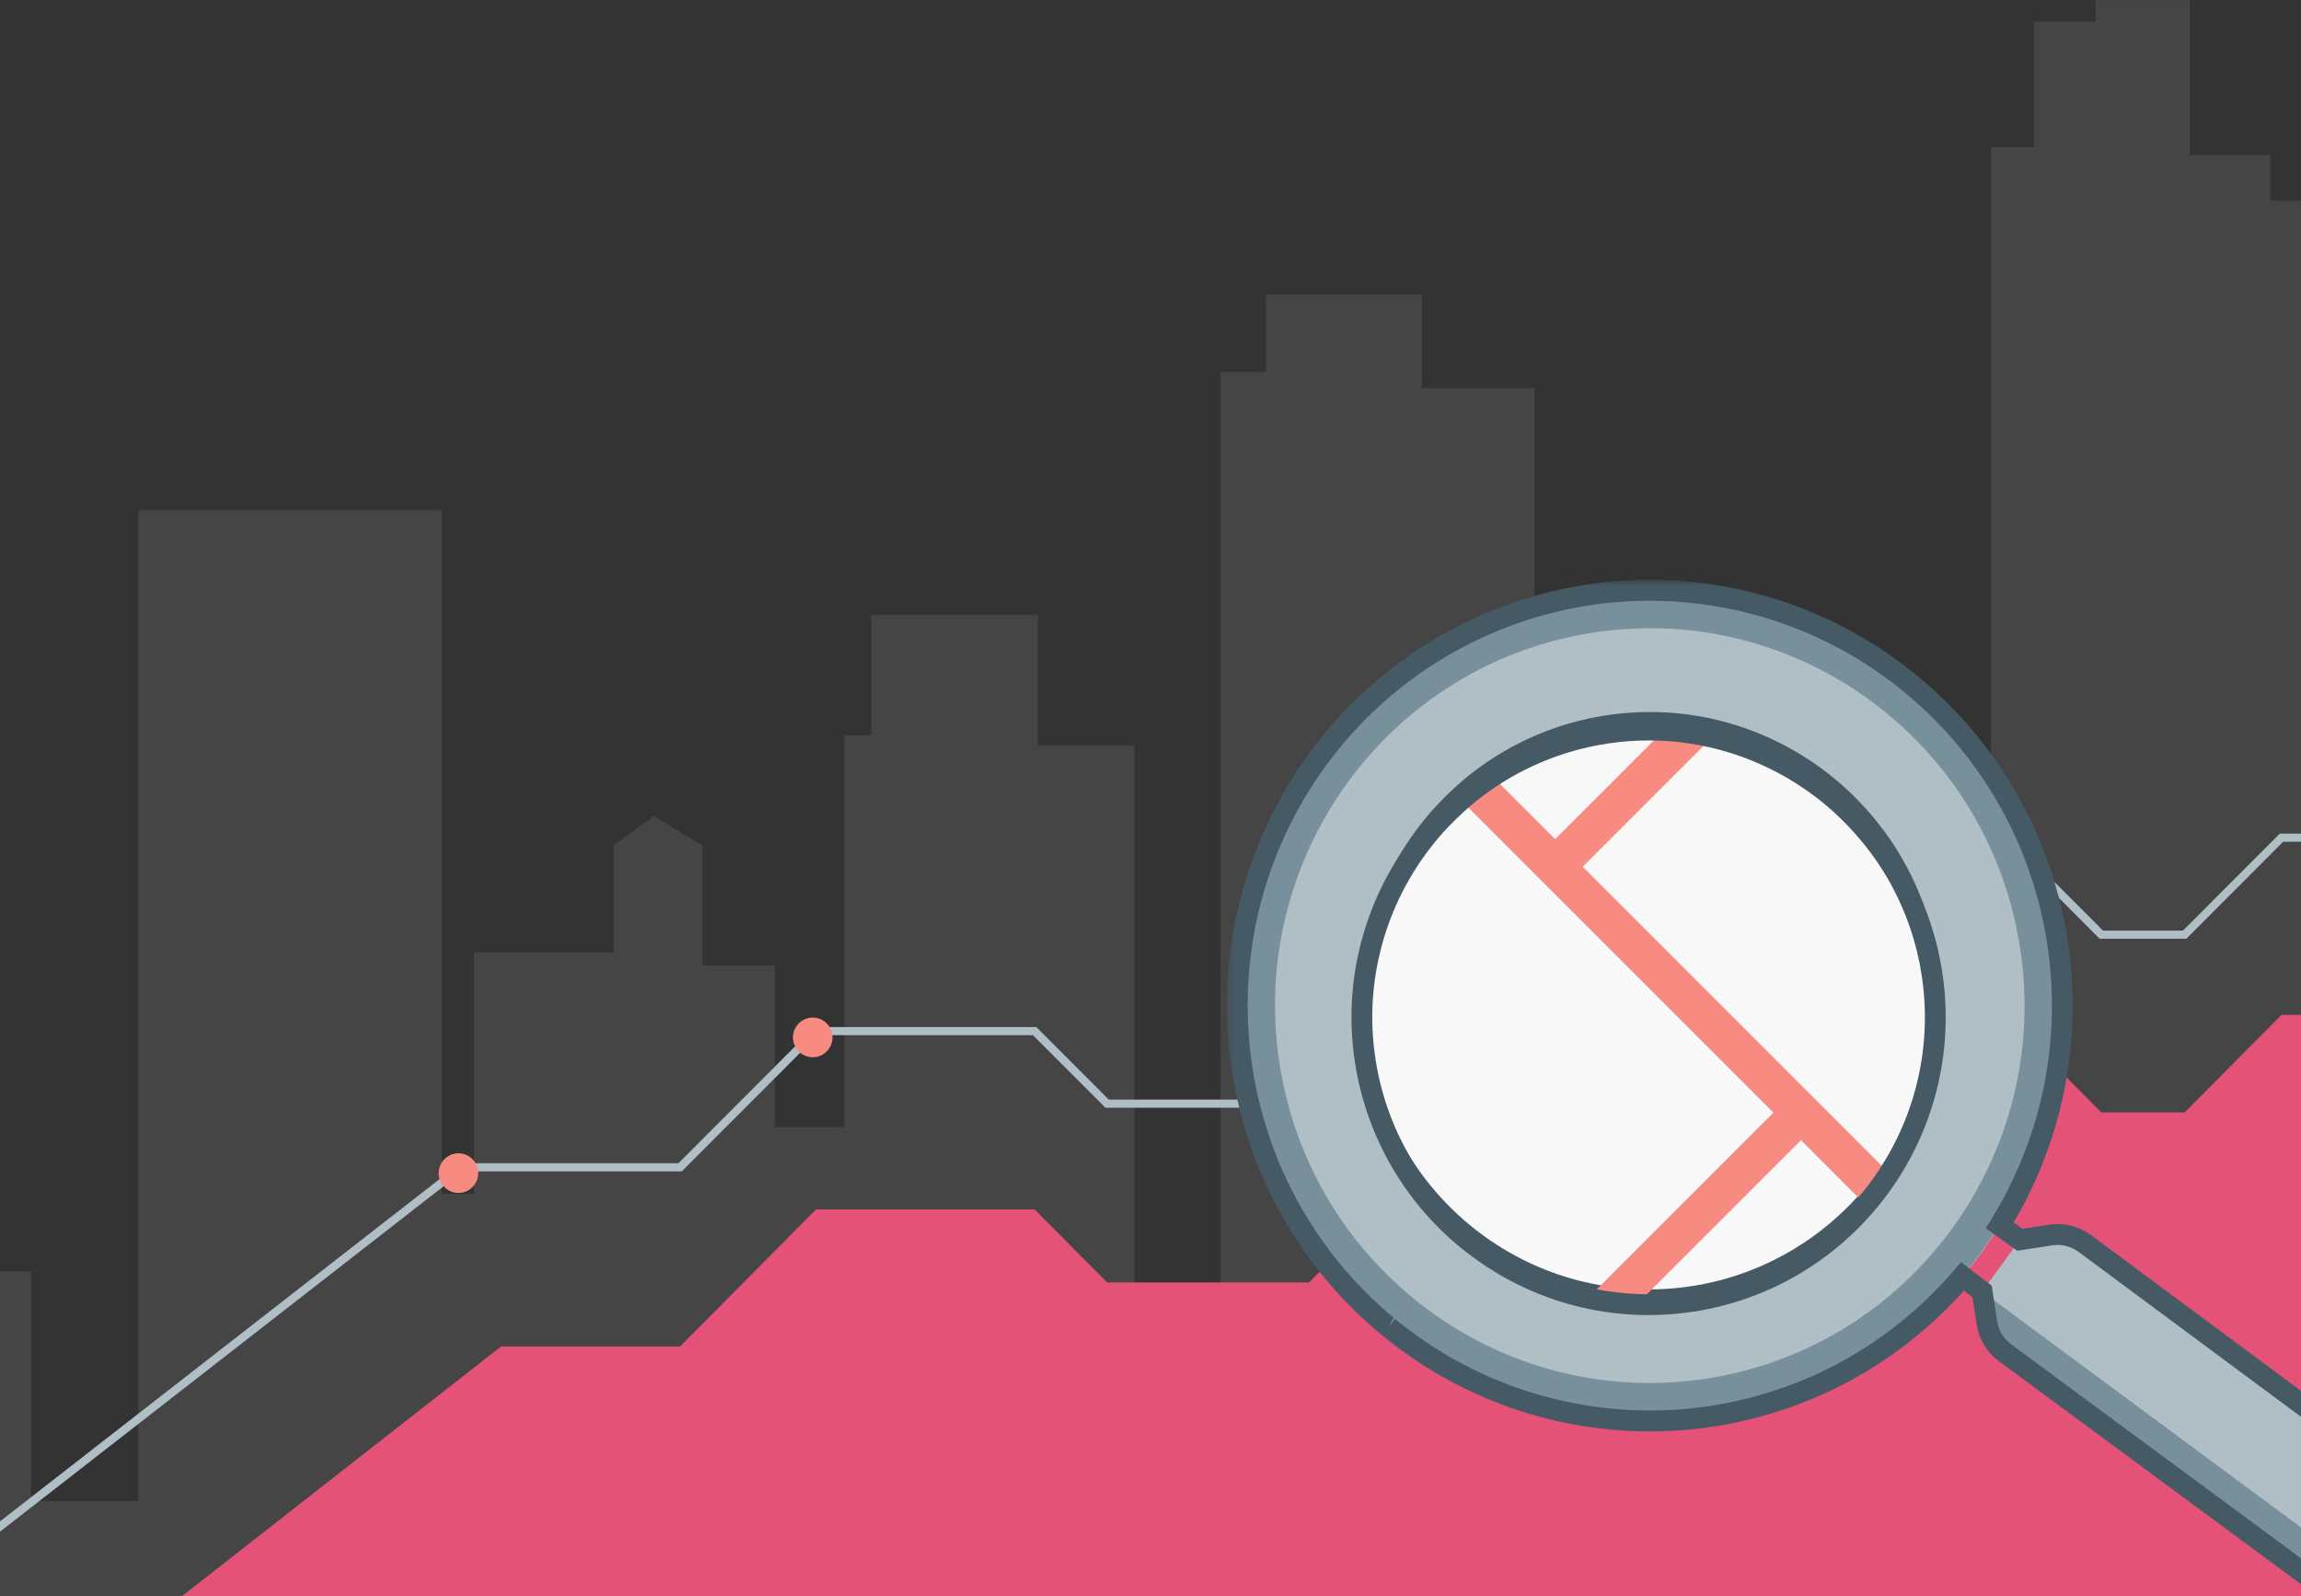
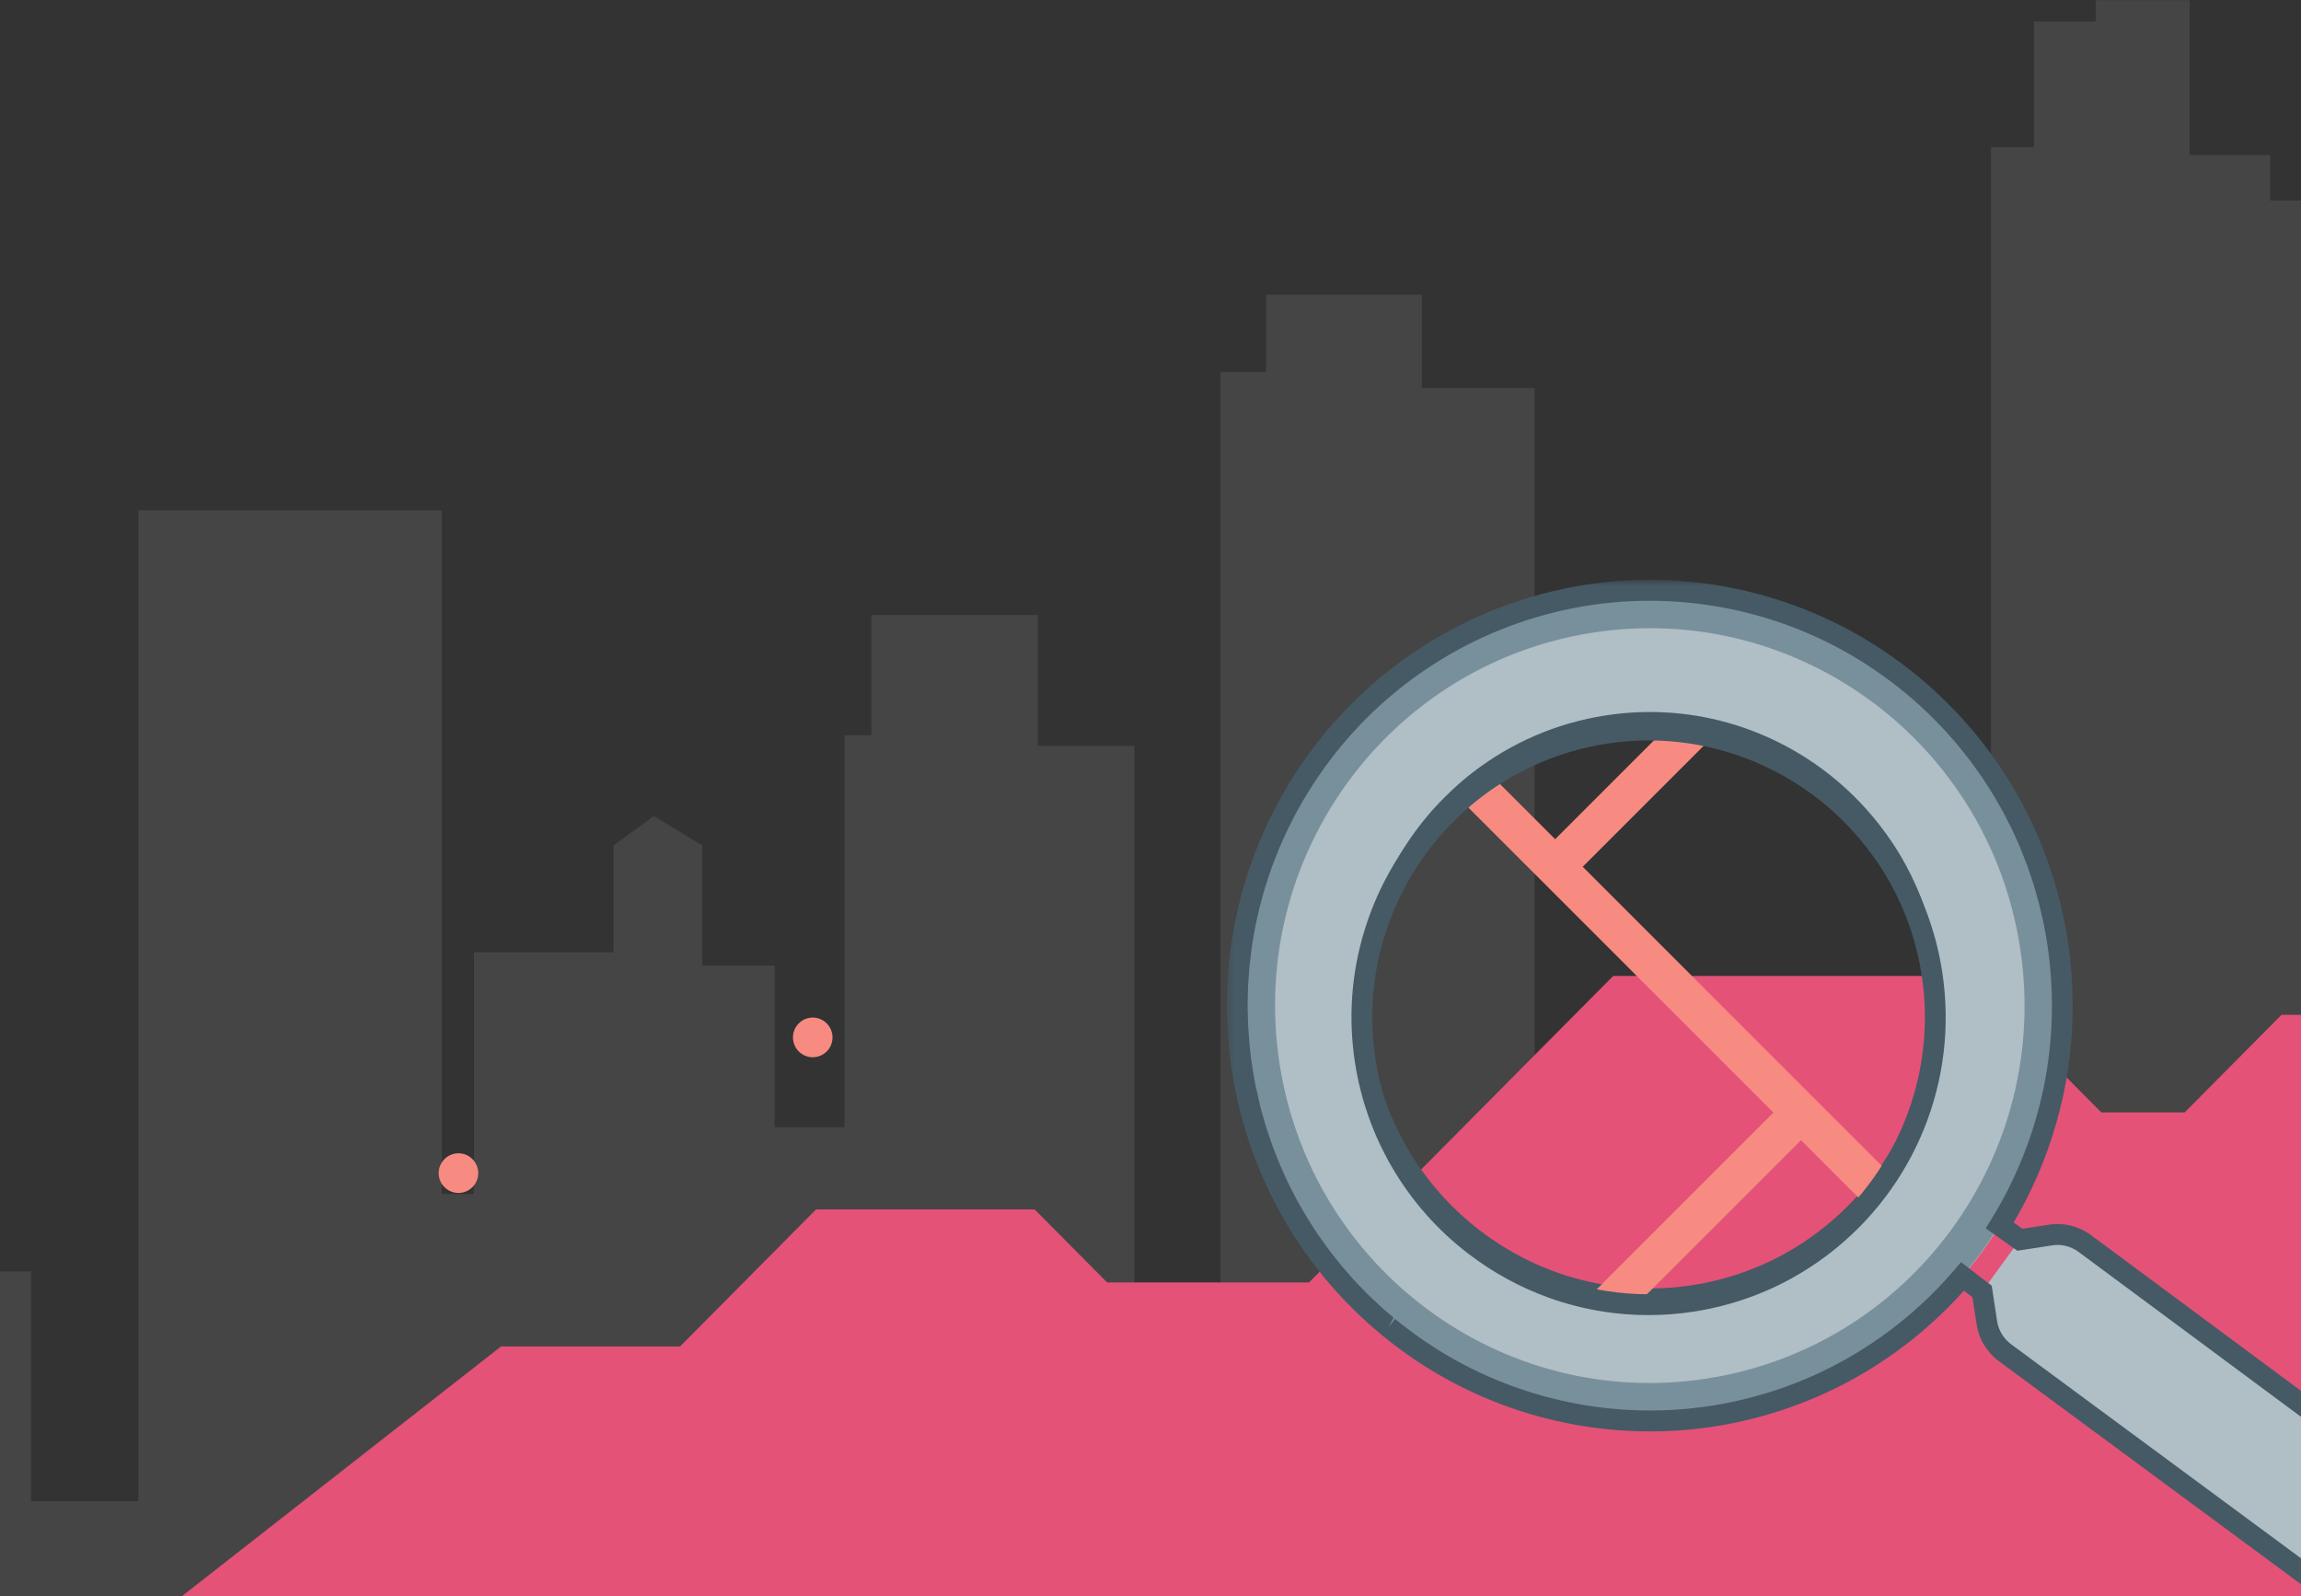
<svg xmlns="http://www.w3.org/2000/svg" xmlns:xlink="http://www.w3.org/1999/xlink" width="320" height="222" viewBox="0 0 320 222">
  <rect x="0" y="0" width="320" height="222" fill="#333333" stroke="none" />
  <defs>
    <polygon id="illustration_inverted-a" points=".444 .638 46.222 .638 46.222 51.374 .444 51.374" />
-     <polygon id="illustration_inverted-c" points=".445 .812 46.222 .812 46.222 43.614 .445 43.614" />
    <polygon id="illustration_inverted-e" points=".006 .003 1.943 .003 1.943 19.392 .006 19.392" />
    <polygon id="illustration_inverted-g" points=".338 .713 151.15 .713 151.15 143.948 .338 143.948" />
    <path id="illustration_inverted-i" d="M0.482,40.692 C0.482,62.685 18.309,80.515 40.302,80.515 C62.297,80.515 80.126,62.685 80.126,40.692 C80.126,18.698 62.297,0.866 40.302,0.866 C18.309,0.866 0.482,18.698 0.482,40.692 Z" />
    <polygon id="illustration_inverted-k" points="0 238.275 421.389 238.275 421.389 0 0 0" />
  </defs>
  <g fill="none" fill-rule="evenodd" transform="translate(-101)">
    <polygon fill="#FFF" fill-opacity=".09" points="120.63 .037 120.63 21.575 109.427 21.575 109.427 27.888 103.452 27.888 103.452 197.608 98.972 197.608 98.972 216.177 49.147 216.177 49.147 223.837 477 223.143 477 214.319 470.875 214.319 470.875 156.755 453.325 156.755 453.325 139.673 437.27 139.673 437.27 155.641 429.425 155.641 429.425 176.81 420.839 176.81 420.839 208.751 405.903 208.751 405.903 70.967 363.71 70.967 363.71 166.041 359.229 166.041 359.229 132.426 339.812 132.426 339.812 117.573 334.211 113.487 327.489 117.573 327.489 134.284 317.408 134.284 317.408 156.755 307.699 156.755 307.699 102.245 303.965 102.245 303.965 85.535 280.815 85.535 280.815 103.731 267.376 103.731 267.376 216.177 255.425 216.177 255.425 51.74 249.078 51.74 249.078 40.974 227.42 40.974 227.42 53.97 211.737 53.97 211.737 209.863 198.668 209.863 198.668 139.673 174.396 139.673 174.396 145.243 160.583 145.243 160.583 155.641 148.26 155.641 148.26 20.461 142.285 20.461 142.285 3.007 133.697 3.007 133.697 .037" transform="matrix(-1 0 0 1 526.147 0)" />
    <polygon fill="#E45278" points="325.346 135.724 283.048 178.343 254.963 178.343 244.887 168.191 214.489 168.191 195.576 187.249 170.678 187.249 124.651 223.264 170.678 223.264 422.287 223.264 422.287 141.133 418.288 141.133 404.82 154.701 393.229 154.701 374.395 135.724" />
-     <polygon fill="#B0BEC5" points="325.114 110.556 282.816 152.918 255.197 152.918 245.121 142.83 214.258 142.83 195.345 161.77 164.961 161.77 88.54 221.276 89.231 222.17 165.348 162.902 195.811 162.902 214.725 143.96 244.653 143.96 254.73 154.05 283.281 154.05 325.58 111.686 374.165 111.686 392.994 130.549 405.053 130.549 418.519 117.06 422.287 117.06 422.287 115.931 418.053 115.931 404.587 129.417 393.462 129.417 374.63 110.556" />
    <g transform="translate(271.28 79.917)">
      <path fill="#B0BEC5" d="M65.177,99.551 C43.482,102.891 23.135,87.837 19.818,65.99 C16.501,44.146 31.448,23.656 53.142,20.313 C74.835,16.971 95.183,32.027 98.502,53.872 C101.819,75.718 86.87,96.208 65.177,99.551 M50.486,2.82 C19.165,7.646 -2.341,37.126 2.449,68.665 C7.238,100.208 36.511,121.865 67.834,117.04 C99.152,112.216 120.66,82.738 115.871,51.197 C111.081,19.656 81.806,-2.003 50.486,2.82" />
      <path fill="#78909C" d="M67.038,111.806 C38.59,116.188 11.997,96.515 7.646,67.865 C3.295,39.216 22.83,12.439 51.28,8.057 C79.731,3.676 106.319,23.348 110.67,51.996 C115.023,80.649 95.486,107.425 67.038,111.806 M50.485,2.821 C19.257,7.633 -2.259,37.165 2.523,68.654 C7.307,100.145 36.603,121.853 67.833,117.041 C99.061,112.233 120.577,82.698 115.793,51.209 C111.013,19.719 81.714,-1.987 50.485,2.821" />
      <g transform="translate(104.928 91.12)">
        <mask id="illustration_inverted-b" fill="#fff">
          <use xlink:href="#illustration_inverted-a" />
        </mask>
        <path fill="#B0BEC5" d="M1.1,12.891 L0.444,8.568 L5.694,1.373 L9.987,0.712 C11.65,0.454 13.348,0.875 14.704,1.879 L60.259,35.654 C61.666,36.699 61.969,38.696 60.933,40.115 L53.669,50.072 C52.633,51.491 50.651,51.798 49.239,50.757 L3.62,17.075 C2.263,16.073 1.356,14.566 1.1,12.891" mask="url(#illustration_inverted-b)" />
      </g>
      <g transform="translate(104.928 98.875)">
        <mask id="illustration_inverted-d" fill="#fff">
          <use xlink:href="#illustration_inverted-c" />
        </mask>
-         <path fill="#78909C" d="M3.62,9.321 C2.262,8.316 1.356,6.812 1.099,5.137 L0.445,0.812 L54.666,40.928 L53.667,42.306 C52.633,43.731 50.646,44.039 49.231,42.996 L3.62,9.321 Z" mask="url(#illustration_inverted-d)" />
+         <path fill="#78909C" d="M3.62,9.321 C2.262,8.316 1.356,6.812 1.099,5.137 L54.666,40.928 L53.667,42.306 C52.633,43.731 50.646,44.039 49.231,42.996 L3.62,9.321 Z" mask="url(#illustration_inverted-d)" />
      </g>
      <g transform="translate(149.207 123.103)">
        <mask id="illustration_inverted-f" fill="#fff">
          <use xlink:href="#illustration_inverted-e" />
        </mask>
-         <path fill="#B0BEC5" d="M9.389,18.089 L16.653,8.132 C17.691,6.713 17.387,4.718 15.979,3.671 L11.032,0.003 L0.006,15.117 L4.96,18.775 C6.373,19.816 8.354,19.508 9.389,18.089" mask="url(#illustration_inverted-f)" />
      </g>
      <mask id="illustration_inverted-h" fill="#fff">
        <use xlink:href="#illustration_inverted-g" />
      </mask>
      <path fill="#455A64" d="M155.059,140.732 C155.157,140.796 155.276,140.854 155.436,140.916 C155.713,141.007 155.858,141.034 155.975,141.04 C156.094,141.038 156.198,141.036 156.306,141.02 C156.551,140.951 156.631,140.925 156.712,140.891 C156.913,140.792 156.988,140.743 157.061,140.689 C157.274,140.52 157.365,140.425 157.434,140.33 L164.698,130.373 C164.837,130.187 164.933,129.978 164.983,129.753 C165.064,129.419 165.045,129.078 164.933,128.758 C164.815,128.432 164.607,128.151 164.328,127.944 L118.777,94.171 C118.519,93.981 118.226,93.811 117.914,93.667 C117.329,93.396 116.722,93.246 116.101,93.217 C115.787,93.196 115.458,93.219 115.134,93.27 L110.264,94.018 L105.878,90.897 L106.598,89.732 C107.02,89.051 107.428,88.361 107.82,87.661 C108.24,86.915 108.617,86.213 108.978,85.501 C111.143,81.222 112.749,76.717 113.769,72.081 L113.892,71.533 C114.012,70.97 114.112,70.406 114.212,69.84 L114.374,68.919 C114.453,68.411 114.526,67.9 114.593,67.386 C114.643,67.012 114.69,66.639 114.734,66.263 C114.786,65.79 114.83,65.315 114.872,64.838 C114.909,64.414 114.94,63.991 114.969,63.568 C114.996,63.121 115.021,62.671 115.04,62.223 C115.057,61.762 115.067,61.292 115.073,60.827 C115.08,60.288 115.086,59.929 115.082,59.573 C115.078,59.113 115.065,58.658 115.05,58.2 L114.999,56.882 C114.971,56.281 114.917,55.688 114.867,55.09 L114.79,54.156 C114.693,53.249 114.584,52.334 114.443,51.418 C114.297,50.459 114.127,49.511 113.939,48.57 L113.729,47.665 C113.563,46.915 113.44,46.345 113.298,45.785 C113.238,45.562 113.174,45.344 113.113,45.127 L112.884,44.313 C112.768,43.894 112.655,43.476 112.524,43.064 C112.445,42.805 112.358,42.557 112.271,42.308 L111.967,41.403 C111.859,41.07 111.75,40.734 111.627,40.403 C111.511,40.089 111.382,39.773 111.255,39.455 L110.945,38.666 C110.835,38.381 110.727,38.099 110.608,37.82 C110.464,37.477 110.308,37.142 110.154,36.808 L109.776,35.973 C109.676,35.748 109.576,35.521 109.468,35.3 C109.272,34.893 109.06,34.491 108.85,34.088 L108.533,33.472 C108.429,33.266 108.327,33.061 108.217,32.859 C108.005,32.471 107.78,32.091 107.559,31.709 L106.852,30.494 C106.581,30.046 106.294,29.61 106.005,29.168 L105.385,28.214 C105.029,27.687 104.654,27.175 104.28,26.659 L103.818,26.017 C103.414,25.478 102.996,24.959 102.578,24.445 L102.149,23.902 C101.696,23.353 101.236,22.832 100.772,22.314 L100.38,21.863 C99.887,21.326 99.373,20.796 98.857,20.271 L98.531,19.936 C97.985,19.387 97.424,18.863 96.858,18.342 L96.708,18.202 C95.994,17.551 95.388,17.029 94.772,16.519 L94.569,16.345 C93.932,15.818 93.28,15.312 92.619,14.815 C91.788,14.189 91.093,13.699 90.39,13.22 C89.566,12.659 88.827,12.186 88.076,11.733 L87.987,11.678 C77.01,5.019 63.967,2.369 51.255,4.187 L49.926,4.402 C37.303,6.527 25.704,13.005 17.256,22.64 C16.657,23.324 16.093,23.999 15.545,24.687 C14.948,25.445 14.43,26.122 13.933,26.812 L13.82,26.975 C13.338,27.646 12.871,28.326 12.418,29.016 L12.266,29.259 C11.835,29.928 11.415,30.6 11.011,31.289 L10.822,31.624 C10.439,32.283 10.064,32.952 9.706,33.631 L9.5,34.047 C9.159,34.707 8.828,35.364 8.516,36.031 L8.281,36.566 C7.992,37.202 7.705,37.842 7.438,38.493 L7.184,39.15 C6.939,39.771 6.697,40.387 6.473,41.011 L6.221,41.773 C5.988,42.462 5.801,43.022 5.63,43.588 L5.316,44.709 C5.176,45.207 5.031,45.705 4.904,46.209 L4.623,47.448 C4.513,47.919 4.402,48.392 4.307,48.869 L4.036,50.416 C3.967,50.804 3.895,51.19 3.836,51.581 C3.799,51.833 3.77,52.089 3.739,52.345 L3.63,53.229 C3.582,53.594 3.535,53.956 3.497,54.325 C3.472,54.604 3.451,54.897 3.431,55.187 L3.364,56.102 C3.335,56.434 3.31,56.762 3.293,57.095 C3.276,57.436 3.27,57.783 3.264,58.128 L3.243,59.096 C3.235,59.361 3.225,59.631 3.225,59.9 C3.225,60.298 3.239,60.697 3.252,61.097 L3.277,61.994 C3.281,62.238 3.285,62.483 3.299,62.727 C3.326,63.252 3.37,63.782 3.414,64.309 L3.512,65.587 C3.61,66.533 3.73,67.489 3.876,68.446 C4.021,69.404 4.19,70.354 4.379,71.292 C4.427,71.511 4.479,71.73 4.533,71.95 L4.706,72.715 C4.806,73.169 4.906,73.627 5.02,74.074 C5.089,74.332 5.162,74.586 5.235,74.838 L5.488,75.732 C5.584,76.089 5.682,76.447 5.792,76.798 C5.871,77.05 5.957,77.302 6.046,77.554 L6.363,78.5 C6.469,78.82 6.573,79.138 6.691,79.456 C6.802,79.765 6.926,80.067 7.045,80.367 L7.415,81.302 C7.509,81.55 7.605,81.798 7.709,82.041 C7.85,82.376 8.002,82.704 8.154,83.033 L8.533,83.869 C8.635,84.1 8.737,84.33 8.847,84.557 C9.024,84.92 9.209,85.278 9.398,85.637 L9.792,86.407 C9.892,86.604 9.991,86.802 10.098,86.996 C10.327,87.421 10.572,87.834 10.815,88.246 L11.461,89.361 C11.71,89.772 11.972,90.17 12.233,90.569 L12.928,91.643 C13.285,92.172 13.662,92.686 14.035,93.196 L14.494,93.838 C14.902,94.384 15.325,94.908 15.749,95.431 L16.165,95.961 C16.611,96.498 17.075,97.025 17.543,97.55 L17.93,97.989 C18.423,98.529 18.935,99.057 19.453,99.58 L19.774,99.914 C20.317,100.458 20.874,100.98 21.434,101.498 L21.599,101.653 C22.304,102.296 22.91,102.814 23.523,103.324 L22.816,104.629 L23.729,103.502 C24.368,104.028 25.02,104.538 25.681,105.034 C26.509,105.658 27.198,106.147 27.899,106.622 C28.726,107.184 29.462,107.655 30.209,108.113 C41.213,114.817 54.27,117.498 66.985,115.685 L67.888,115.557 C71.35,114.993 74.64,114.148 77.807,113.023 C78.642,112.729 79.322,112.463 80.002,112.192 L80.229,112.099 C81.001,111.783 81.642,111.501 82.281,111.211 L82.67,111.034 C83.299,110.738 83.931,110.429 84.555,110.111 L84.855,109.952 C85.513,109.611 86.154,109.266 86.786,108.902 C91.037,106.453 94.872,103.533 98.291,100.154 C98.853,99.6 99.398,99.035 99.933,98.46 C100.518,97.83 101.04,97.242 101.55,96.647 L102.438,95.608 L106.712,98.888 L107.455,103.791 C107.555,104.437 107.772,105.046 108.107,105.6 C108.444,106.158 108.881,106.637 109.401,107.023 L155.059,140.732 Z M156.027,143.948 C155.973,143.948 155.919,143.948 155.867,143.944 C155.496,143.929 155.116,143.861 154.699,143.737 L154.406,143.632 C153.984,143.471 153.628,143.281 153.316,143.05 L153.22,142.979 L107.693,109.367 C106.864,108.754 106.173,107.994 105.639,107.108 C105.108,106.228 104.758,105.259 104.602,104.233 L104.034,100.486 L102.842,99.571 C102.594,99.846 102.345,100.121 102.093,100.391 C101.477,101.054 100.901,101.649 100.314,102.229 C96.718,105.782 92.687,108.855 88.328,111.366 C87.554,111.81 86.875,112.176 86.193,112.531 L85.864,112.703 C85.209,113.039 84.547,113.363 83.877,113.675 L83.475,113.859 C82.801,114.167 82.125,114.46 81.446,114.743 L81.078,114.89 C80.36,115.177 79.645,115.455 78.922,115.714 L78.714,115.784 C75.439,116.949 71.979,117.835 68.487,118.399 L67.29,118.578 C53.937,120.46 40.258,117.632 28.748,110.619 C27.927,110.121 27.152,109.623 26.389,109.107 C25.548,108.533 24.82,108.018 24.106,107.482 L23.946,107.362 C23.257,106.841 22.575,106.308 21.902,105.755 L21.744,105.619 C21.039,105.03 20.402,104.485 19.78,103.923 L19.609,103.76 C18.894,103.101 18.313,102.552 17.745,101.986 L17.518,101.752 C16.86,101.079 16.319,100.522 15.797,99.951 L15.408,99.507 C14.906,98.94 14.418,98.39 13.947,97.822 L13.512,97.271 C13.061,96.715 12.62,96.164 12.193,95.594 C12.081,95.449 11.972,95.292 11.862,95.135 L11.704,94.912 C11.315,94.383 10.92,93.84 10.543,93.283 L9.821,92.169 C9.542,91.742 9.265,91.319 8.999,90.881 C8.884,90.691 8.774,90.499 8.664,90.305 L8.329,89.726 C8.069,89.286 7.811,88.844 7.567,88.394 C7.447,88.179 7.334,87.95 7.218,87.725 L6.841,86.988 C6.639,86.606 6.441,86.222 6.25,85.831 C6.127,85.573 6.011,85.313 5.896,85.053 L5.536,84.26 C5.37,83.904 5.205,83.543 5.051,83.177 C4.937,82.909 4.831,82.632 4.723,82.357 L4.371,81.461 C4.236,81.129 4.101,80.796 3.978,80.457 C3.853,80.115 3.738,79.768 3.624,79.418 L3.318,78.51 C3.222,78.233 3.123,77.952 3.035,77.671 C2.917,77.283 2.81,76.893 2.702,76.504 L2.463,75.658 C2.38,75.373 2.298,75.09 2.224,74.803 C2.103,74.323 1.993,73.832 1.886,73.343 L1.726,72.634 C1.664,72.384 1.604,72.134 1.552,71.878 C1.35,70.889 1.173,69.893 1.021,68.886 C0.867,67.882 0.742,66.876 0.64,65.876 C0.617,65.645 0.603,65.42 0.588,65.195 L0.538,64.557 C0.49,63.997 0.442,63.435 0.415,62.878 C0.399,62.599 0.395,62.324 0.39,62.047 L0.367,61.197 C0.353,60.763 0.338,60.329 0.338,59.9 C0.338,59.598 0.347,59.301 0.357,59.003 L0.378,58.078 C0.384,57.704 0.39,57.326 0.409,56.954 C0.428,56.587 0.455,56.225 0.486,55.864 L0.551,54.99 C0.573,54.672 0.594,54.352 0.625,54.036 C0.665,53.634 0.715,53.243 0.765,52.851 L0.871,52.006 C0.906,51.719 0.938,51.43 0.983,51.147 C1.044,50.726 1.119,50.311 1.194,49.897 L1.346,49.022 C1.389,48.782 1.429,48.539 1.477,48.299 C1.578,47.791 1.695,47.287 1.812,46.781 L2.105,45.501 C2.24,44.963 2.39,44.433 2.538,43.908 L2.865,42.741 C3.046,42.142 3.247,41.556 3.445,40.969 L3.753,40.038 C3.988,39.377 4.246,38.722 4.504,38.072 L4.773,37.376 C5.047,36.702 5.349,36.027 5.655,35.354 L5.898,34.802 C6.229,34.092 6.579,33.402 6.933,32.714 L7.151,32.279 C7.532,31.556 7.927,30.852 8.329,30.158 L8.525,29.806 C8.947,29.086 9.392,28.379 9.844,27.677 L10,27.425 C10.478,26.694 10.972,25.98 11.477,25.275 L11.594,25.104 C12.118,24.379 12.661,23.666 13.219,22.964 C13.868,22.144 14.463,21.436 15.071,20.74 C23.975,10.581 36.175,3.768 49.441,1.535 L50.845,1.31 C64.198,-0.623 77.903,2.173 89.443,9.166 L89.716,9.344 C90.357,9.722 91.139,10.223 91.905,10.74 C92.744,11.312 93.472,11.828 94.19,12.363 L94.35,12.487 C95.043,13.008 95.73,13.544 96.4,14.096 L96.568,14.24 C97.257,14.811 97.896,15.362 98.522,15.93 L98.703,16.099 C99.402,16.746 99.991,17.297 100.561,17.867 L100.79,18.101 C101.448,18.774 101.985,19.327 102.507,19.897 L102.921,20.37 C103.41,20.92 103.897,21.467 104.363,22.035 L104.817,22.605 C105.26,23.154 105.699,23.699 106.117,24.259 L106.608,24.937 C107,25.478 107.393,26.017 107.77,26.57 L108.413,27.566 C108.721,28.032 109.026,28.497 109.316,28.974 L110.046,30.234 C110.285,30.641 110.521,31.046 110.747,31.461 C110.872,31.69 110.989,31.923 111.107,32.155 L111.403,32.731 C111.628,33.161 111.856,33.59 112.067,34.03 C112.187,34.28 112.298,34.534 112.412,34.786 L112.772,35.581 C112.941,35.945 113.109,36.31 113.265,36.68 C113.394,36.983 113.515,37.297 113.636,37.613 L113.933,38.361 C114.07,38.704 114.206,39.046 114.337,39.393 C114.47,39.759 114.589,40.123 114.711,40.49 L114.999,41.351 C115.096,41.632 115.194,41.911 115.281,42.196 C115.417,42.634 115.542,43.086 115.666,43.538 L115.883,44.311 C115.954,44.559 116.029,44.805 116.093,45.056 C116.245,45.651 116.376,46.256 116.509,46.859 L116.63,47.388 C116.676,47.586 116.724,47.785 116.765,47.985 C116.967,48.974 117.144,49.972 117.298,50.976 C117.444,51.94 117.562,52.9 117.662,53.857 L117.743,54.836 C117.799,55.468 117.851,56.097 117.883,56.723 C117.899,56.99 117.908,57.264 117.918,57.539 L117.93,57.919 C117.953,58.588 117.966,59.069 117.97,59.548 C117.974,59.928 117.968,60.308 117.962,60.687 C117.955,61.362 117.945,61.851 117.924,62.339 C117.905,62.816 117.88,63.287 117.849,63.758 C117.82,64.202 117.789,64.644 117.749,65.086 C117.708,65.587 117.658,66.089 117.602,66.589 C117.558,66.984 117.508,67.378 117.456,67.77 C117.385,68.309 117.312,68.844 117.225,69.379 L117.056,70.35 C116.952,70.939 116.842,71.539 116.721,72.13 L116.59,72.711 C115.515,77.587 113.827,82.322 111.569,86.785 C111.17,87.572 110.774,88.312 110.362,89.043 L110.233,89.247 C110.096,89.505 109.934,89.794 109.757,90.096 L110.98,90.966 L114.697,90.395 C115.202,90.315 115.716,90.286 116.23,90.313 C117.225,90.358 118.197,90.596 119.115,91.021 C119.604,91.248 120.07,91.519 120.49,91.831 L166.042,125.604 C166.785,126.154 167.341,126.907 167.651,127.781 C167.953,128.638 168.004,129.551 167.794,130.427 C167.653,131.028 167.393,131.592 167.024,132.098 L159.76,142.056 C159.554,142.335 159.315,142.591 159.026,142.837 L158.813,143.002 C158.574,143.178 158.376,143.306 158.164,143.417 C158.054,143.473 157.948,143.521 157.84,143.568 C157.621,143.663 157.398,143.735 157.167,143.793 C157.061,143.824 156.966,143.849 156.868,143.867 C156.528,143.927 156.27,143.948 156.027,143.948 Z" mask="url(#illustration_inverted-h)" />
      <path stroke="#455A64" stroke-width="1.5" d="M72.607,22.216 C74.416,22.875 76.176,23.662 77.862,24.571 C79.551,25.481 81.172,26.508 82.712,27.648 C85.629,29.806 88.247,32.367 90.497,35.254 C91.056,35.971 91.595,36.702 92.105,37.456 C92.781,38.46 93.416,39.494 94.001,40.562 C94.015,40.587 94.03,40.609 94.043,40.632 C96.234,44.639 97.774,49.094 98.5,53.873 C100.782,68.891 94.429,83.27 83.185,91.876 C81.653,93.049 80.028,94.115 78.324,95.061 C77.187,95.692 76.014,96.267 74.809,96.789 C71.79,98.088 68.566,99.028 65.177,99.552 C61.108,100.176 57.088,100.156 53.22,99.565 C50.64,99.172 48.126,98.524 45.712,97.648 C41.863,96.25 38.269,94.255 35.039,91.775 C30.913,88.607 27.398,84.631 24.745,80.04 C24.425,79.488 24.117,78.924 23.823,78.352 C23.407,77.545 23.01,76.725 22.65,75.887 C22.571,75.701 22.494,75.515 22.419,75.329 C21.204,72.396 20.317,69.271 19.816,65.992 C18.884,59.846 19.397,53.811 21.097,48.232 C22.608,43.272 25.059,38.676 28.27,34.69 C28.67,34.191 29.084,33.703 29.506,33.224 C30.081,32.576 30.688,31.952 31.302,31.341 C32.053,30.599 32.823,29.88 33.629,29.197 C34.12,28.782 34.623,28.379 35.131,27.989 C40.242,24.077 46.363,21.357 53.143,20.314 C59.244,19.374 65.239,19.889 70.778,21.601 C71.392,21.791 72.004,21.997 72.607,22.216 Z" />
-       <path fill="#F8F8F8" d="M59.016,99.397 C37.315,99.397 19.721,81.679 19.721,59.824 C19.721,37.967 37.315,20.249 59.016,20.249 C80.72,20.249 98.315,37.967 98.315,59.824 C98.315,81.679 80.72,99.397 59.016,99.397" />
    </g>
    <g transform="translate(289.883 100.708)">
      <mask id="illustration_inverted-j" fill="#fff">
        <use xlink:href="#illustration_inverted-i" />
      </mask>
      <polygon fill="#F78B81" points="85.264 73.87 31.225 19.832 52.863 -1.806 49.027 -5.64 27.391 15.996 11.788 .395 7.954 4.228 57.748 54.022 31.25 80.519 35.084 84.353 61.581 57.857 81.43 77.704" mask="url(#illustration_inverted-j)" />
    </g>
    <g transform="translate(0 9)">
      <path fill="#455A64" d="M330.325,93.97 C328.379,93.97 326.423,94.119 324.464,94.419 C318.152,95.387 312.14,97.938 307.079,101.792 C306.584,102.169 306.1,102.557 305.625,102.953 C304.848,103.608 304.103,104.3 303.382,105.013 C302.788,105.603 302.202,106.2 301.648,106.82 C301.237,107.282 300.838,107.754 300.453,108.231 C297.313,112.112 294.981,116.489 293.525,121.243 C291.826,126.796 291.409,132.535 292.291,138.302 C292.759,141.371 293.604,144.392 294.802,147.273 L295.025,147.809 C295.374,148.611 295.756,149.401 296.157,150.174 C296.443,150.723 296.738,151.264 297.047,151.797 C299.598,156.188 302.942,159.982 306.987,163.07 C310.146,165.484 313.613,167.382 317.293,168.715 C319.637,169.562 322.074,170.182 324.539,170.557 C328.356,171.137 332.236,171.129 336.082,170.542 C339.289,170.049 342.419,169.156 345.382,167.888 C346.529,167.395 347.671,166.839 348.774,166.23 C350.406,165.329 351.983,164.299 353.467,163.171 C364.718,154.6 370.384,140.61 368.255,126.66 C367.571,122.167 366.122,117.888 363.952,113.942 C363.355,112.863 362.739,111.862 362.082,110.894 C361.588,110.166 361.067,109.464 360.529,108.776 C358.352,105.997 355.823,103.537 353.011,101.467 C351.53,100.375 349.955,99.382 348.329,98.51 C346.689,97.635 344.983,96.873 343.253,96.247 C342.67,96.036 342.086,95.841 341.49,95.66 C337.837,94.535 334.099,93.97 330.325,93.97 M330.25,173.887 C328.194,173.887 326.14,173.73 324.105,173.421 C321.453,173.019 318.832,172.354 316.31,171.44 C312.354,170.01 308.626,167.969 305.232,165.376 C300.885,162.054 297.29,157.978 294.547,153.257 C294.213,152.685 293.895,152.101 293.59,151.51 C293.158,150.677 292.75,149.83 292.372,148.964 L292.132,148.388 C290.844,145.289 289.936,142.042 289.432,138.741 C288.485,132.539 288.931,126.367 290.759,120.395 C292.325,115.281 294.831,110.575 298.206,106.407 C298.62,105.893 299.048,105.386 299.49,104.89 C300.084,104.223 300.713,103.579 301.353,102.949 C302.196,102.116 302.987,101.39 303.768,100.733 C304.281,100.304 304.8,99.89 305.328,99.486 C310.773,95.339 317.239,92.596 324.026,91.555 C330.217,90.606 336.381,91.054 342.338,92.886 C342.975,93.081 343.609,93.292 344.236,93.522 C346.095,94.193 347.929,95.01 349.69,95.951 C351.44,96.891 353.133,97.957 354.724,99.13 C357.748,101.355 360.467,103.999 362.805,106.986 C363.385,107.727 363.947,108.482 364.475,109.265 C365.179,110.303 365.843,111.383 366.446,112.471 C368.82,116.789 370.379,121.39 371.113,126.222 C373.407,141.222 367.314,156.264 355.218,165.478 C353.623,166.694 351.924,167.799 350.171,168.769 C348.982,169.425 347.754,170.026 346.518,170.553 C343.332,171.918 339.968,172.878 336.52,173.408 C334.437,173.727 332.342,173.887 330.25,173.887" />
      <path fill="#F78B81" d="M164.757 156.901C163.239 156.901 162.006 155.666 162.006 154.143 162.006 152.622 163.239 151.387 164.757 151.387 166.276 151.387 167.509 152.622 167.509 154.143 167.509 155.666 166.276 156.901 164.757 156.901zM214.027 138.028C212.509 138.028 211.277 136.793 211.277 135.27 211.277 133.749 212.509 132.514 214.027 132.514 215.547 132.514 216.779 133.749 216.779 135.27 216.779 136.793 215.547 138.028 214.027 138.028z" />
    </g>
  </g>
</svg>